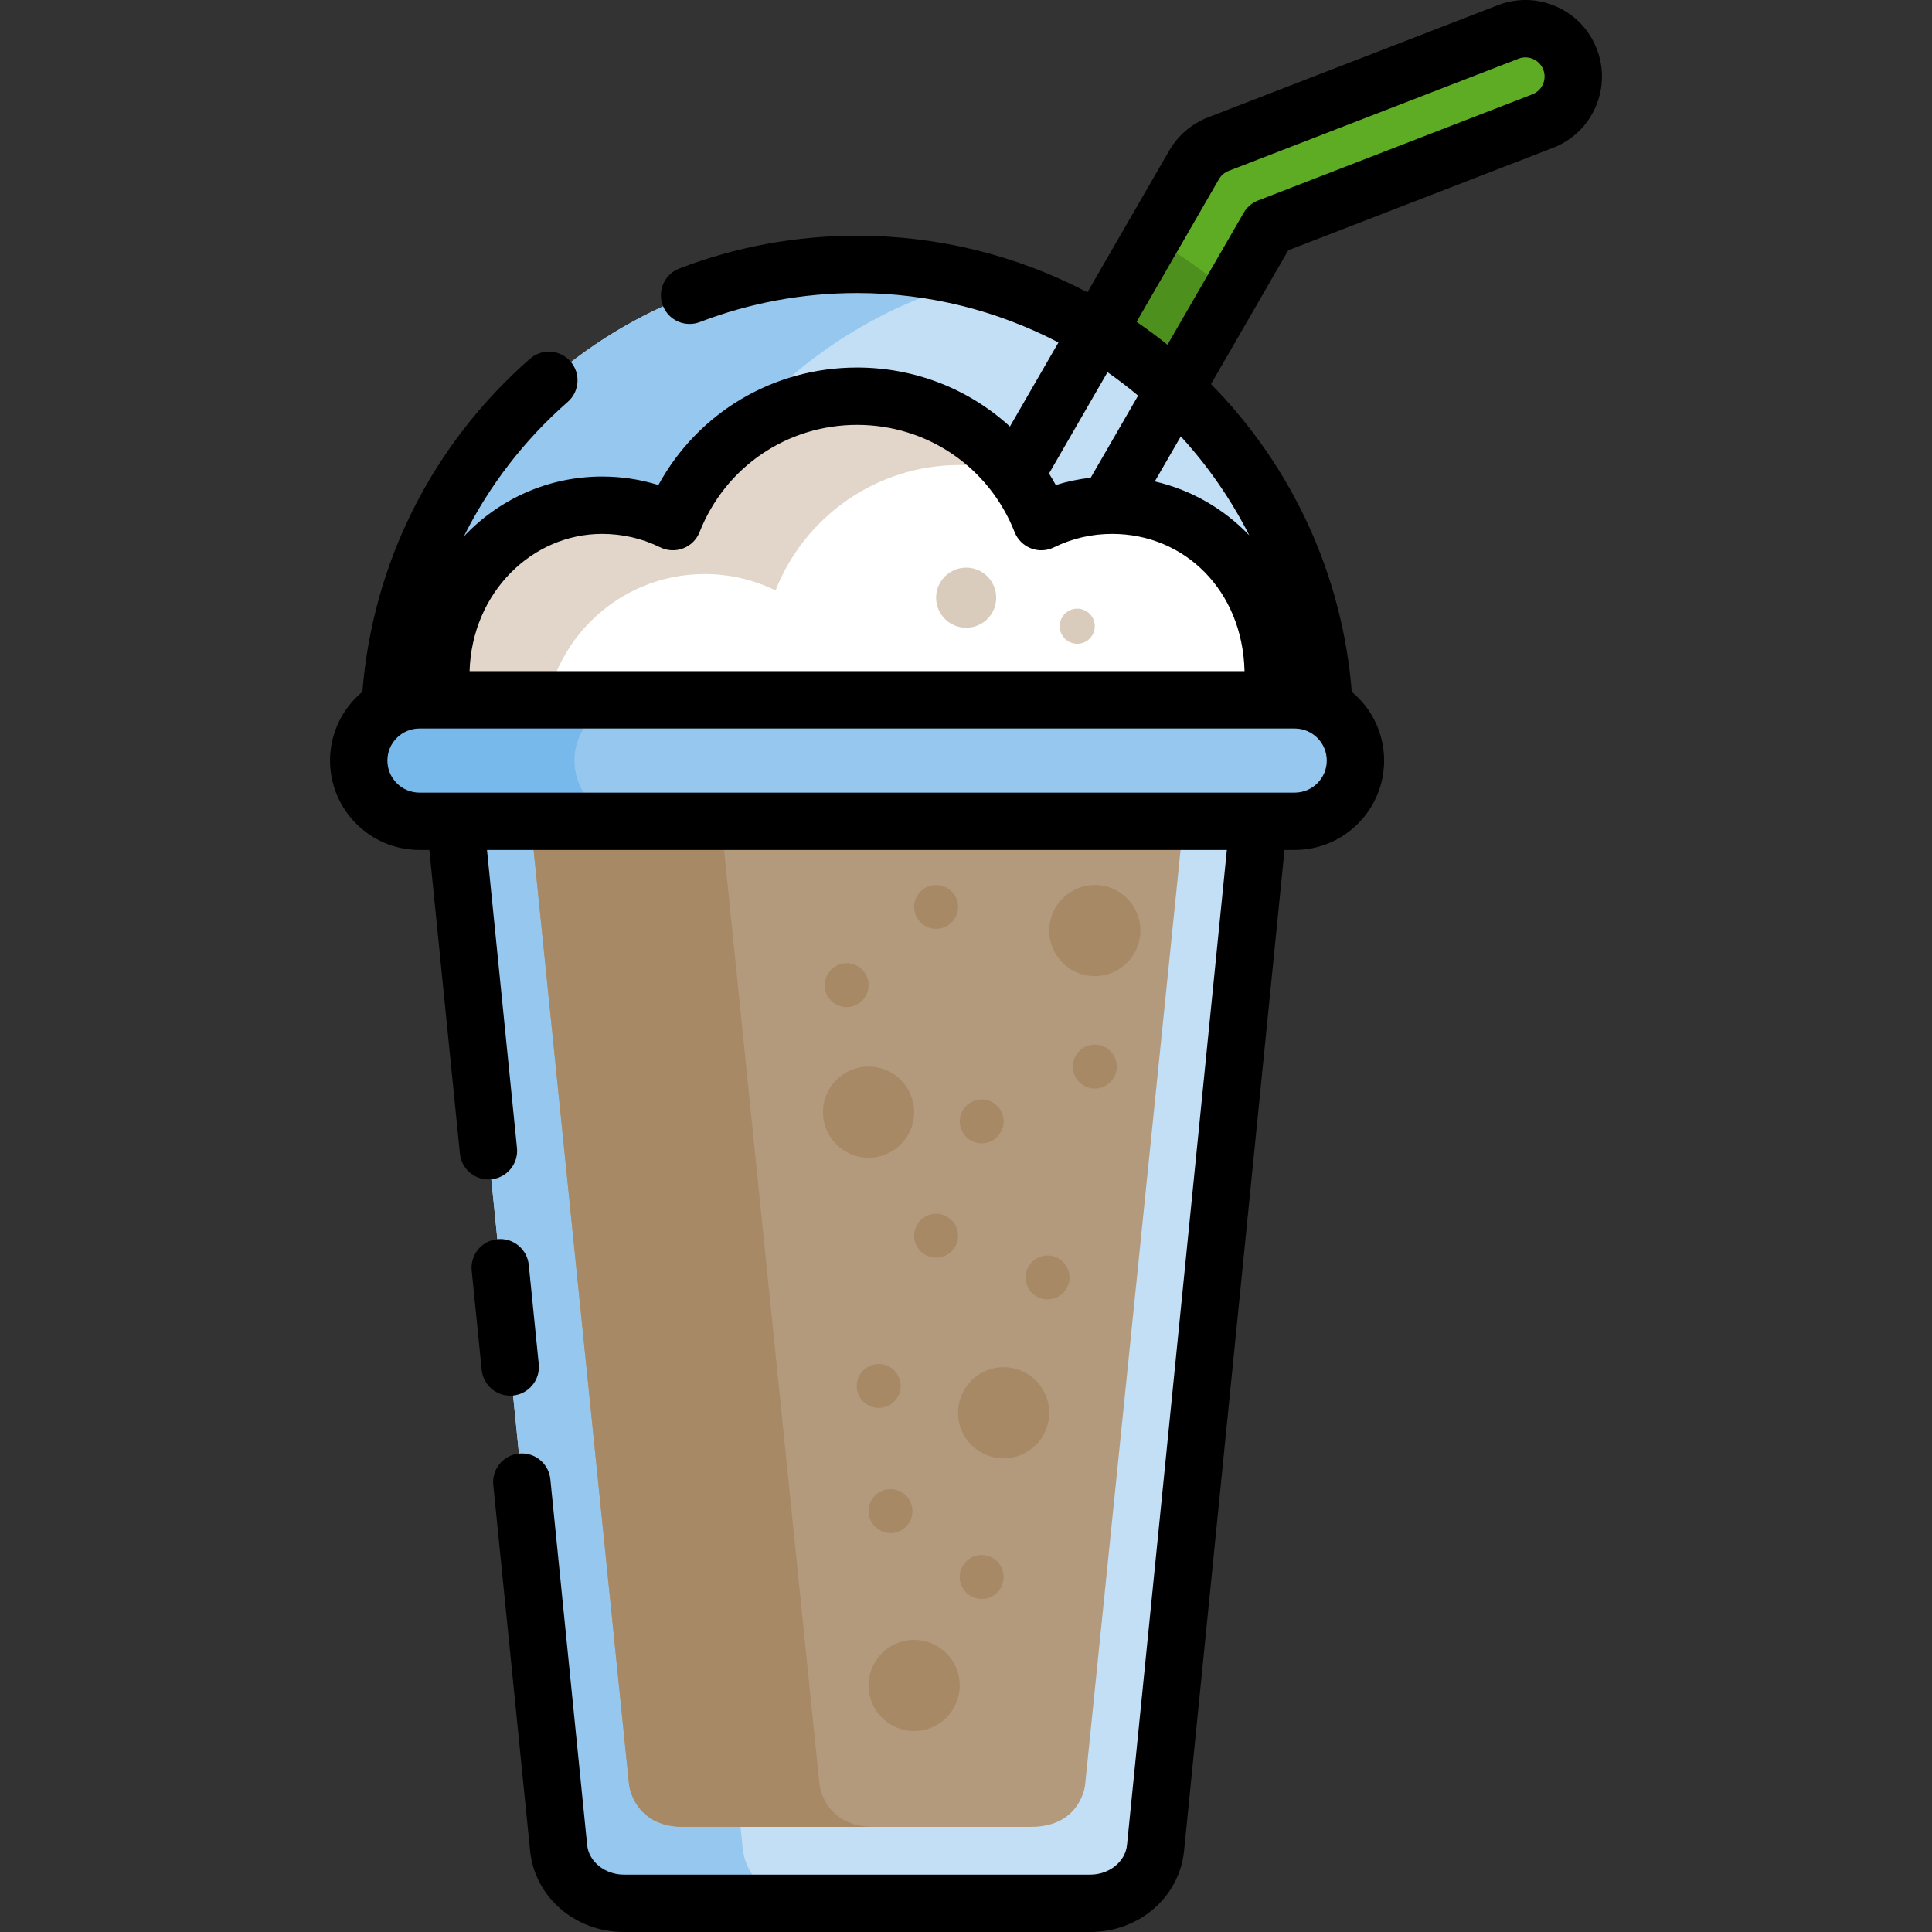
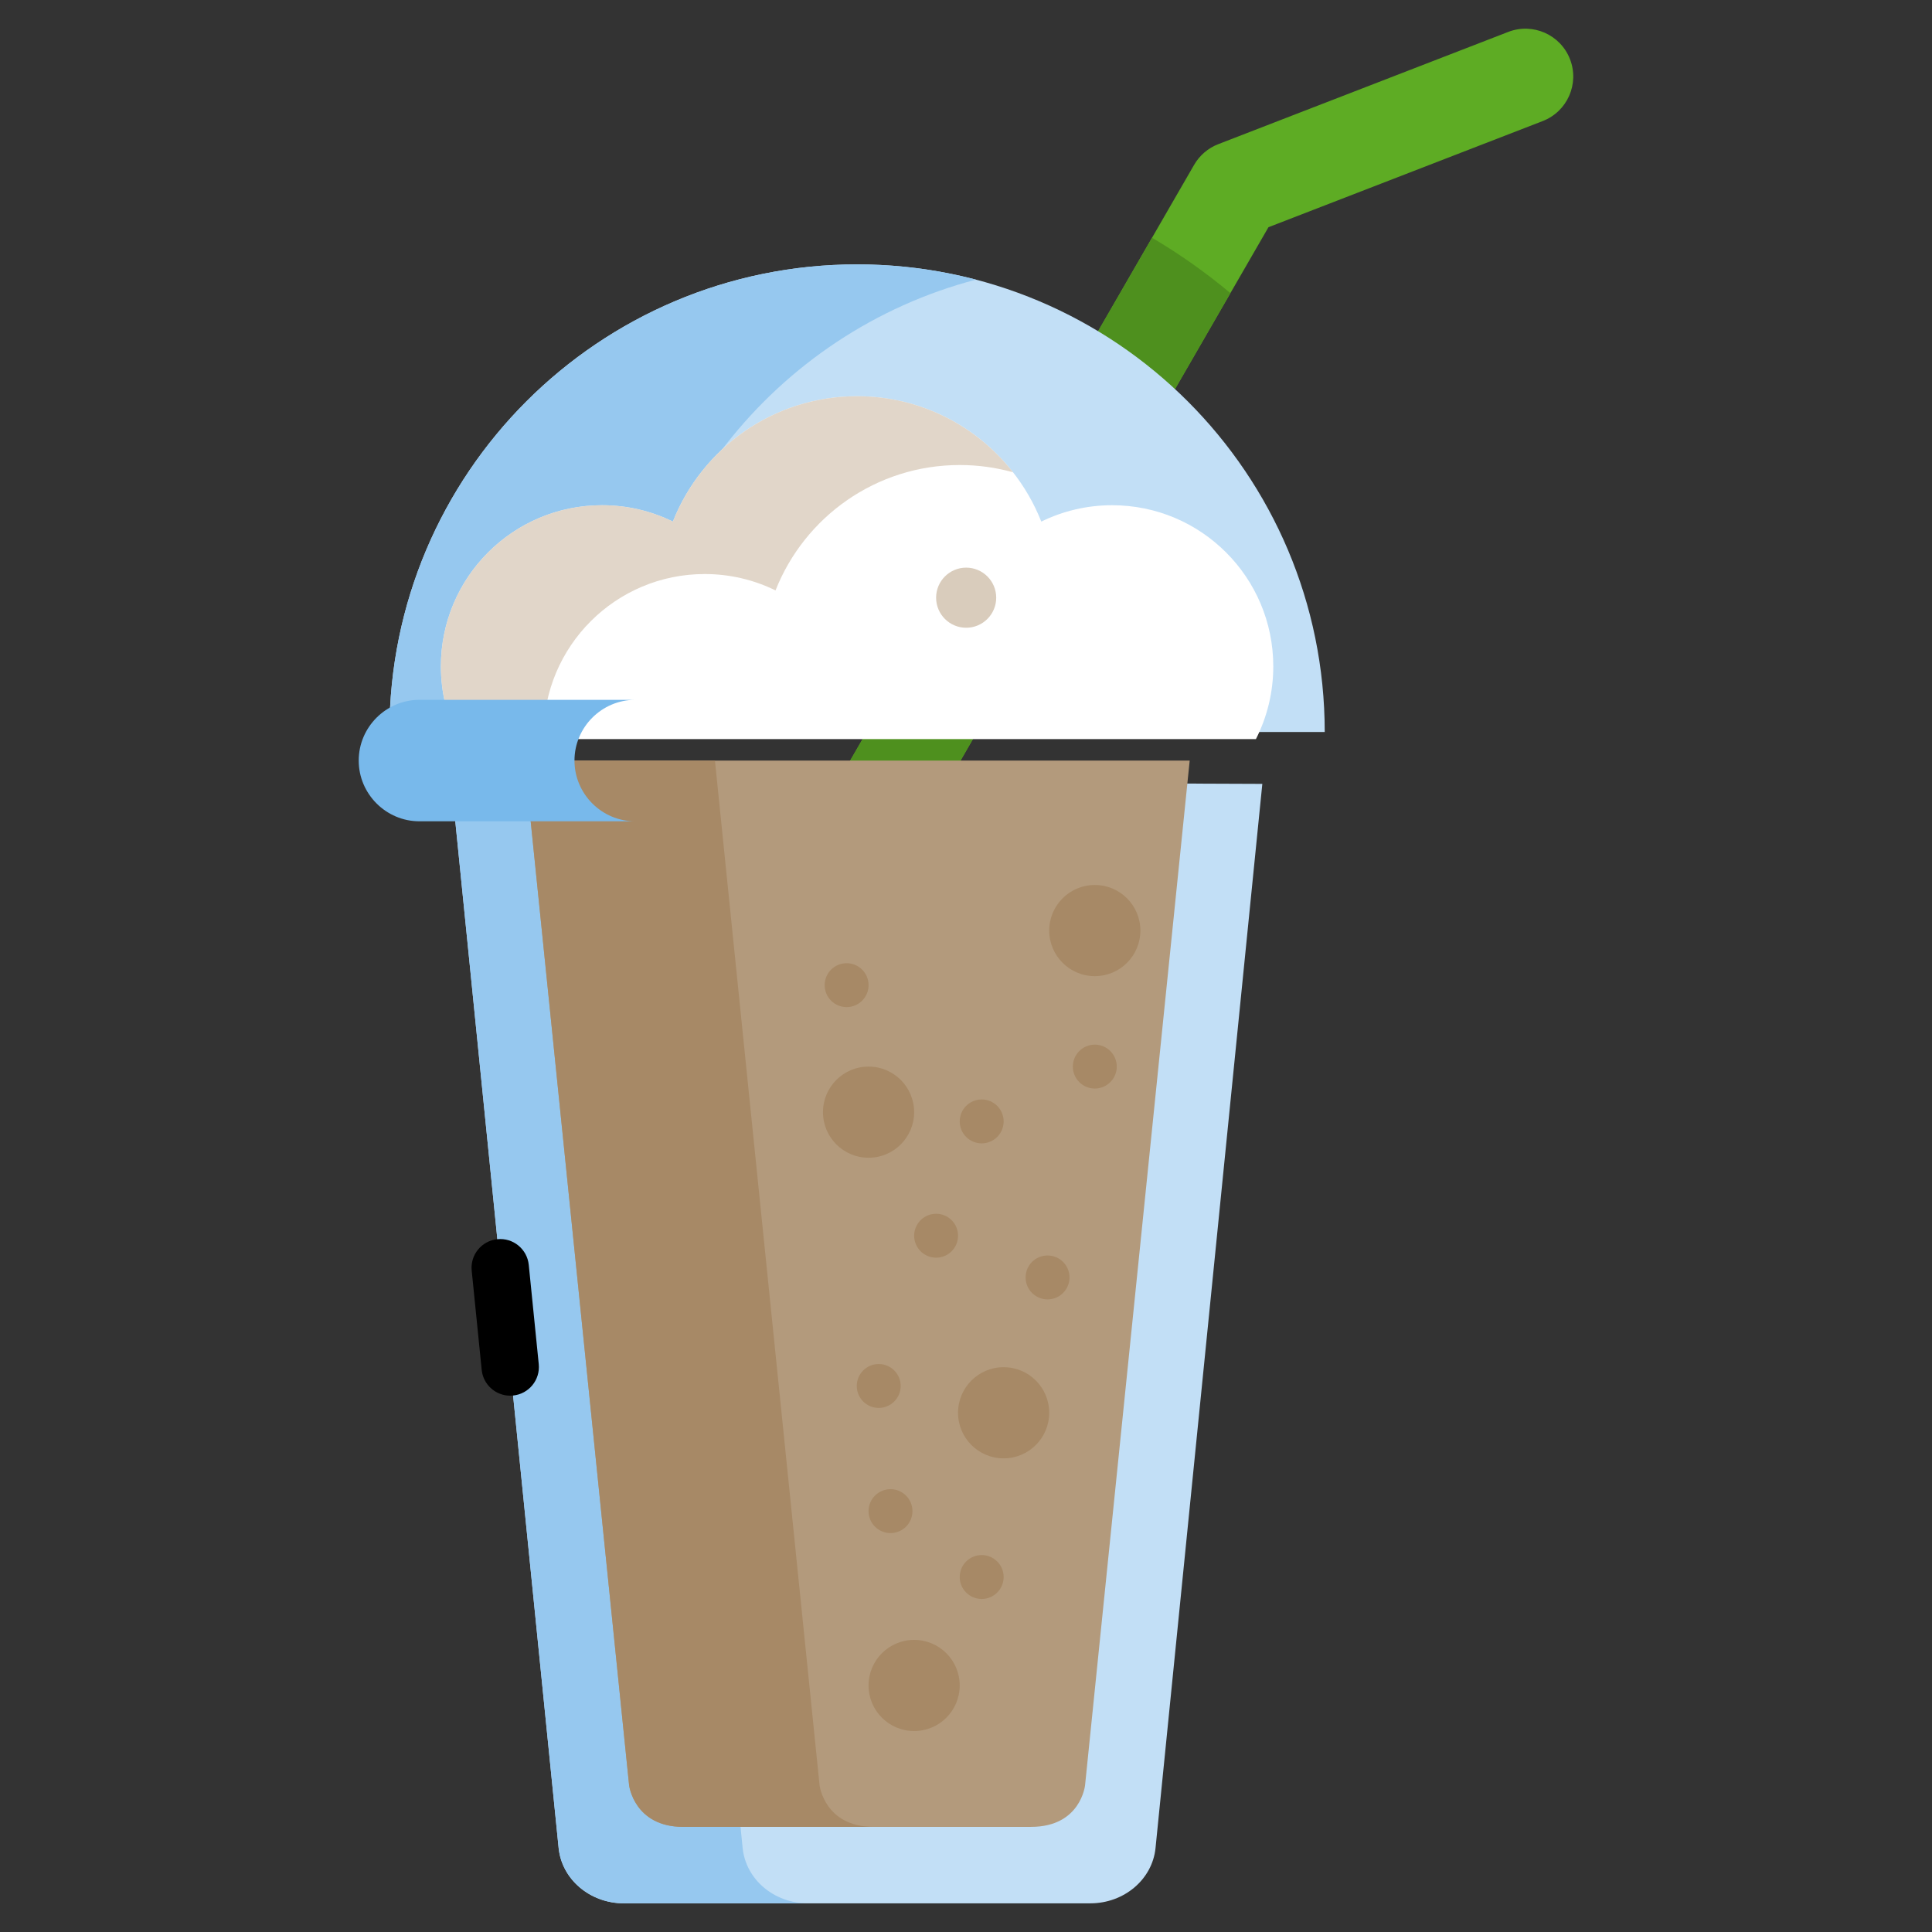
<svg xmlns="http://www.w3.org/2000/svg" version="1.1" id="Layer_1" x="0px" y="0px" viewBox="0 0 511.999 511.999" style="enable-background:new 0 0 511.999 511.999;" xml:space="preserve">
  <rect x="0" y="0" width="511.999" height="511.999" fill="#333333" stroke="none" />
  <path style="fill:#5EAC24;" d="M227.352,226.261c5.824,2.526,12.742,0.335,15.993-5.294l92.81-160.754l72.676-28.13  c6.523-2.525,9.764-9.859,7.239-16.382c-2.524-6.524-9.859-9.765-16.382-7.239L322.85,38.205c-2.695,1.043-4.952,2.976-6.396,5.478  L221.41,208.304c-3.497,6.058-1.421,13.802,4.635,17.299C226.473,225.85,226.911,226.07,227.352,226.261z" />
  <path style="fill:#4E901E;" d="M305.298,63.004l-83.888,145.3c-3.497,6.058-1.421,13.802,4.635,17.299  c0.428,0.247,0.865,0.467,1.307,0.659c5.824,2.526,12.742,0.335,15.993-5.294L326.07,77.68  C319.578,72.242,312.631,67.329,305.298,63.004z" />
  <path style="fill:#C2DFF6;" d="M119.574,206.89l28.472,282.864c0.84,8.303,8.325,14.648,17.281,14.648h123.618  c8.956,0,16.441-6.345,17.281-14.648l28.303-282.019L119.574,206.89z" />
  <path style="fill:#96C8EF;" d="M148.047,489.753c0.84,8.303,8.325,14.648,17.281,14.648h48.762c-8.956,0-16.441-6.344-17.281-14.648  L168.355,207.08l-48.782-0.191L148.047,489.753z" />
  <path style="fill:#B39A7C;" d="M138.993,201.558l27.73,271.574c0,0,1.34,11.008,14.315,11.008h92.196  c13.178,0,14.317-11.019,14.317-11.019l27.73-271.561L138.993,201.558L138.993,201.558z" />
  <g>
    <path style="fill:#A78966;" d="M217.196,473.131l-27.73-271.574h-50.473l27.73,271.574c0,0,1.34,11.008,14.315,11.008h50.473   C218.536,484.138,217.196,473.131,217.196,473.131z" />
    <circle style="fill:#A78966;" cx="230.176" cy="294.734" r="12.08" />
    <circle style="fill:#A78966;" cx="290.134" cy="246.609" r="12.08" />
    <circle style="fill:#A78966;" cx="265.971" cy="374.397" r="12.08" />
    <circle style="fill:#A78966;" cx="242.253" cy="446.665" r="12.08" />
    <circle style="fill:#A78966;" cx="260.155" cy="297.185" r="5.819" />
    <circle style="fill:#A78966;" cx="224.361" cy="261.077" r="5.818" />
    <circle style="fill:#A78966;" cx="260.155" cy="417.922" r="5.819" />
    <circle style="fill:#A78966;" cx="277.612" cy="338.532" r="5.819" />
    <circle style="fill:#A78966;" cx="248.078" cy="327.478" r="5.819" />
    <circle style="fill:#A78966;" cx="232.871" cy="367.295" r="5.819" />
-     <circle style="fill:#A78966;" cx="248.078" cy="240.348" r="5.818" />
    <circle style="fill:#A78966;" cx="235.992" cy="400.465" r="5.819" />
    <circle style="fill:#A78966;" cx="290.134" cy="282.657" r="5.819" />
  </g>
  <path style="fill:#C2DFF6;" d="M227.137,70.064c-68.444,0-123.928,55.485-123.928,123.928h247.856  C351.065,125.548,295.58,70.064,227.137,70.064z" />
  <path style="fill:#96C8EF;" d="M103.208,193.992h62.997c0-57.559,39.242-105.947,92.429-119.883  c-10.059-2.636-20.613-4.044-31.499-4.044C158.693,70.064,103.208,125.548,103.208,193.992z" />
  <path style="fill:#FFFFFF;" d="M332.833,195.871c2.935-5.791,4.599-12.336,4.599-19.272c0-23.588-19.122-42.71-42.71-42.71  c-6.735,0-13.103,1.564-18.77,4.34c-7.677-19.456-26.632-33.23-48.815-33.23s-41.14,13.774-48.815,33.23  c-5.666-2.777-12.034-4.34-18.77-4.34c-23.588,0-42.711,19.122-42.711,42.71c0,6.937,1.665,13.481,4.599,19.272L332.833,195.871  L332.833,195.871z" />
  <g>
    <path style="opacity:0.8;fill:#D9CCBC;enable-background:new    ;" d="M186.752,152.125c6.735,0,13.103,1.564,18.77,4.34   c7.677-19.456,26.632-33.23,48.815-33.23c4.894,0,9.631,0.673,14.125,1.927c-9.601-12.27-24.535-20.164-41.325-20.164   c-22.184,0-41.14,13.774-48.815,33.23c-5.665-2.777-12.034-4.34-18.77-4.34c-23.588,0-42.711,19.122-42.711,42.71   c0,6.937,1.665,13.481,4.599,19.272h22.632c-0.008-0.345-0.031-0.688-0.031-1.035C144.041,171.247,163.163,152.125,186.752,152.125   z" />
    <circle style="fill:#D9CCBC;" cx="256.042" cy="158.395" r="7.964" />
-     <circle style="fill:#D9CCBC;" cx="285.484" cy="165.953" r="4.65" />
  </g>
-   <path style="fill:#96C8EF;" d="M343.115,217.651H111.158c-8.852,0-16.094-7.242-16.094-16.094l0,0  c0-8.852,7.242-16.094,16.094-16.094h231.958c8.852,0,16.094,7.242,16.094,16.094l0,0  C359.209,210.409,351.966,217.651,343.115,217.651z" />
  <path style="fill:#78B9EB;" d="M152.243,201.558L152.243,201.558c0-8.852,7.242-16.094,16.094-16.094h-57.179  c-8.852,0-16.094,7.242-16.094,16.094l0,0c0,8.852,7.242,16.094,16.094,16.094h57.179  C159.485,217.651,152.243,210.409,152.243,201.558z" />
  <path d="M135.975,369.829c4.176-0.419,7.22-4.146,6.799-8.321l-2.648-26.306c-0.42-4.175-4.146-7.231-8.321-6.799  c-4.176,0.419-7.22,4.146-6.799,8.321l2.648,26.306c0.394,3.917,3.697,6.839,7.552,6.839  C135.46,369.868,135.718,369.855,135.975,369.829z" />
-   <path d="M423.157,12.962c-1.952-5.049-5.755-9.034-10.706-11.223c-4.95-2.187-10.459-2.315-15.504-0.362l-76.839,29.741  c-4.297,1.663-7.932,4.776-10.236,8.766l-21.695,37.579c-18.657-9.788-39.525-14.998-61.04-14.998  c-16.236,0-32.088,2.925-47.117,8.694c-3.918,1.504-5.875,5.899-4.371,9.816c1.505,3.918,5.9,5.873,9.816,4.371  c13.284-5.099,27.305-7.685,41.672-7.685c19.13,0,37.306,4.728,53.365,13.093l-12.863,22.279  c-10.807-9.883-25.097-15.634-40.504-15.634c-22.264,0-42.2,12.003-52.656,31.141c-4.801-1.497-9.798-2.252-14.929-2.252  c-14.428,0-27.448,6.114-36.63,15.877c6.67-13.396,15.958-25.503,27.545-35.665c3.155-2.767,3.469-7.568,0.702-10.723  c-2.768-3.156-7.57-3.469-10.723-0.702c-25.906,22.722-41.66,54.047-44.405,88.254c-5.236,4.349-8.575,10.906-8.575,18.227  c0,13.064,10.628,23.692,23.692,23.692h2.627l8.101,80.482c0.394,3.917,3.697,6.839,7.551,6.839c0.254,0,0.512-0.013,0.77-0.04  c4.176-0.419,7.22-4.146,6.799-8.321l-7.948-78.961h196.076l-26.469,263.738c-0.444,4.382-4.713,7.814-9.721,7.814H165.328  c-5.008,0-9.277-3.433-9.72-7.81l-9.762-96.979c-0.42-4.175-4.153-7.234-8.321-6.799c-4.176,0.419-7.22,4.146-6.799,8.321  l9.762,96.983c1.239,12.247,11.919,21.482,24.841,21.482h123.618c12.924,0,23.602-9.235,24.841-21.488l26.622-265.262h2.706  c13.065,0,23.692-10.628,23.692-23.692c0-7.322-3.34-13.878-8.575-18.227c-2.474-30.816-15.649-59.534-37.304-81.544l20.47-35.453  l70.178-27.163c5.047-1.954,9.032-5.757,11.22-10.706C424.982,23.513,425.11,18.006,423.157,12.962z M293.503,98.633  c2.795,1.952,5.499,4.027,8.111,6.212l-12.562,21.758c-3.153,0.352-6.245,0.998-9.259,1.938c-0.568-1.04-1.17-2.056-1.794-3.054  L293.503,98.633z M159.552,141.486c5.407,0,10.598,1.201,15.424,3.566c1.905,0.932,4.112,1.029,6.09,0.262  c1.978-0.766,3.545-2.323,4.323-4.296c6.811-17.266,23.198-28.422,41.748-28.422c18.549,0,34.935,11.156,41.748,28.422  c0.778,1.973,2.345,3.53,4.323,4.296c1.978,0.768,4.185,0.672,6.09-0.262c4.827-2.366,10.017-3.566,15.424-3.566  c19.167,0,34.575,14.94,35.091,36.379H124.442C125.094,156.943,141.046,141.486,159.552,141.486z M351.61,201.558  c0,4.684-3.81,8.495-8.495,8.495H111.158c-4.685,0-8.495-3.811-8.495-8.495c0-4.684,3.81-8.495,8.495-8.495h231.958  C347.799,193.062,351.61,196.874,351.61,201.558z M331.072,141.873c-6.671-6.98-15.319-12.043-25.041-14.286l6.89-11.935  C320.1,123.486,326.228,132.299,331.072,141.873z M408.894,22.32c-0.547,1.238-1.543,2.188-2.805,2.678l-72.676,28.13  c-1.617,0.625-2.972,1.786-3.838,3.287l-20.177,34.947c-2.661-2.136-5.395-4.156-8.194-6.068l21.829-37.811  c0.575-0.997,1.484-1.776,2.559-2.191l76.841-29.742c1.261-0.488,2.637-0.455,3.874,0.09c1.237,0.547,2.187,1.543,2.677,2.807  C409.472,19.707,409.44,21.083,408.894,22.32z" />
  <g>
</g>
  <g>
</g>
  <g>
</g>
  <g>
</g>
  <g>
</g>
  <g>
</g>
  <g>
</g>
  <g>
</g>
  <g>
</g>
  <g>
</g>
  <g>
</g>
  <g>
</g>
  <g>
</g>
  <g>
</g>
  <g>
</g>
</svg>